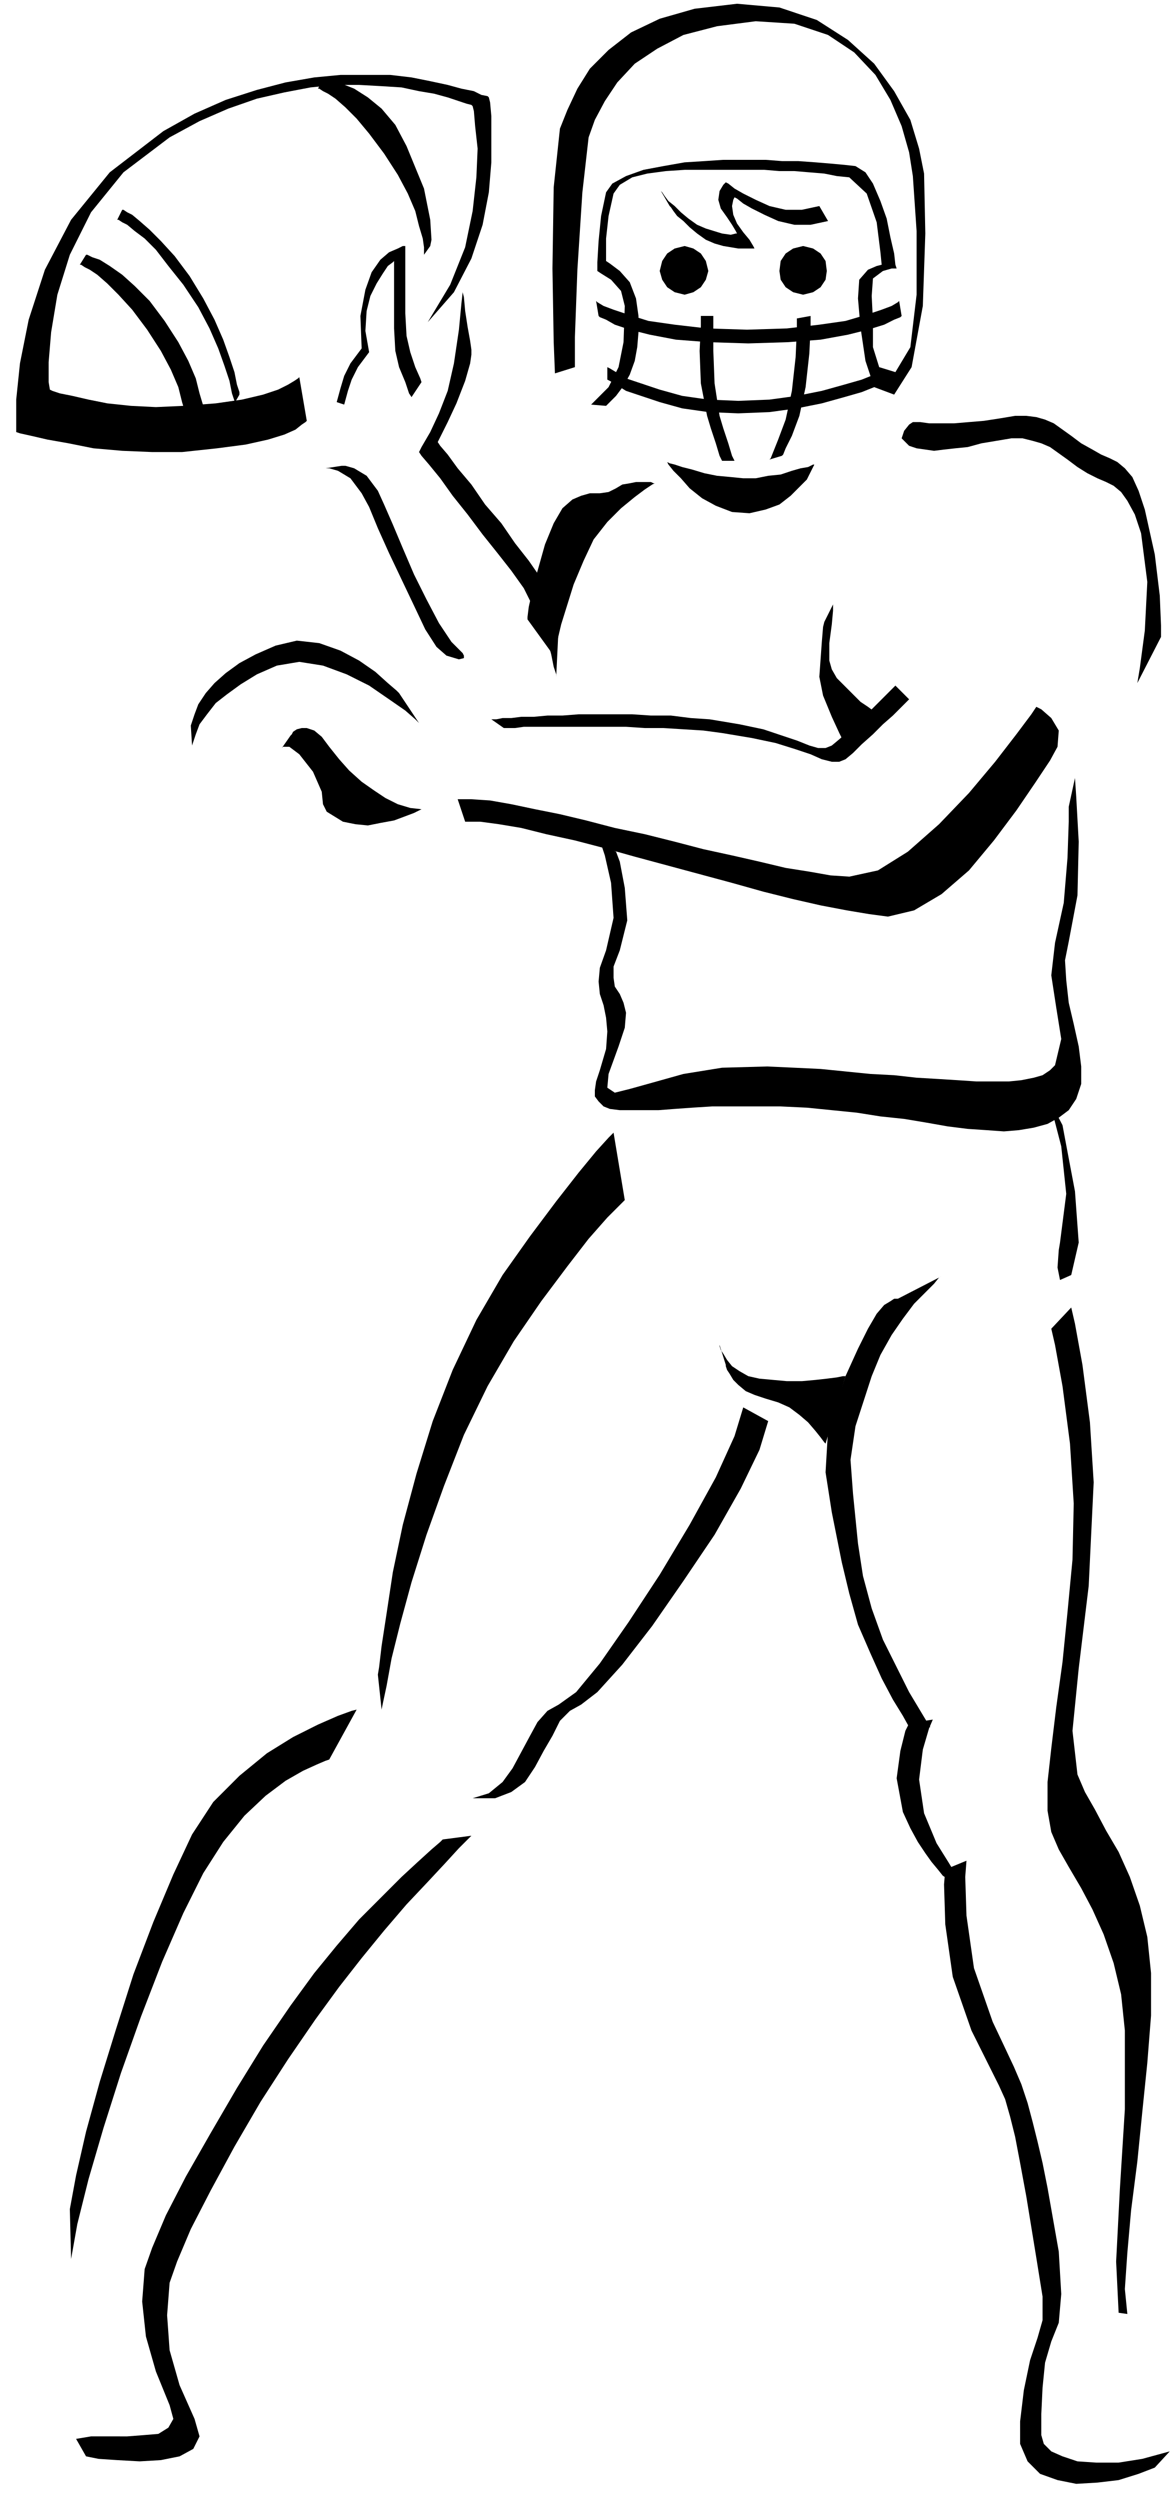
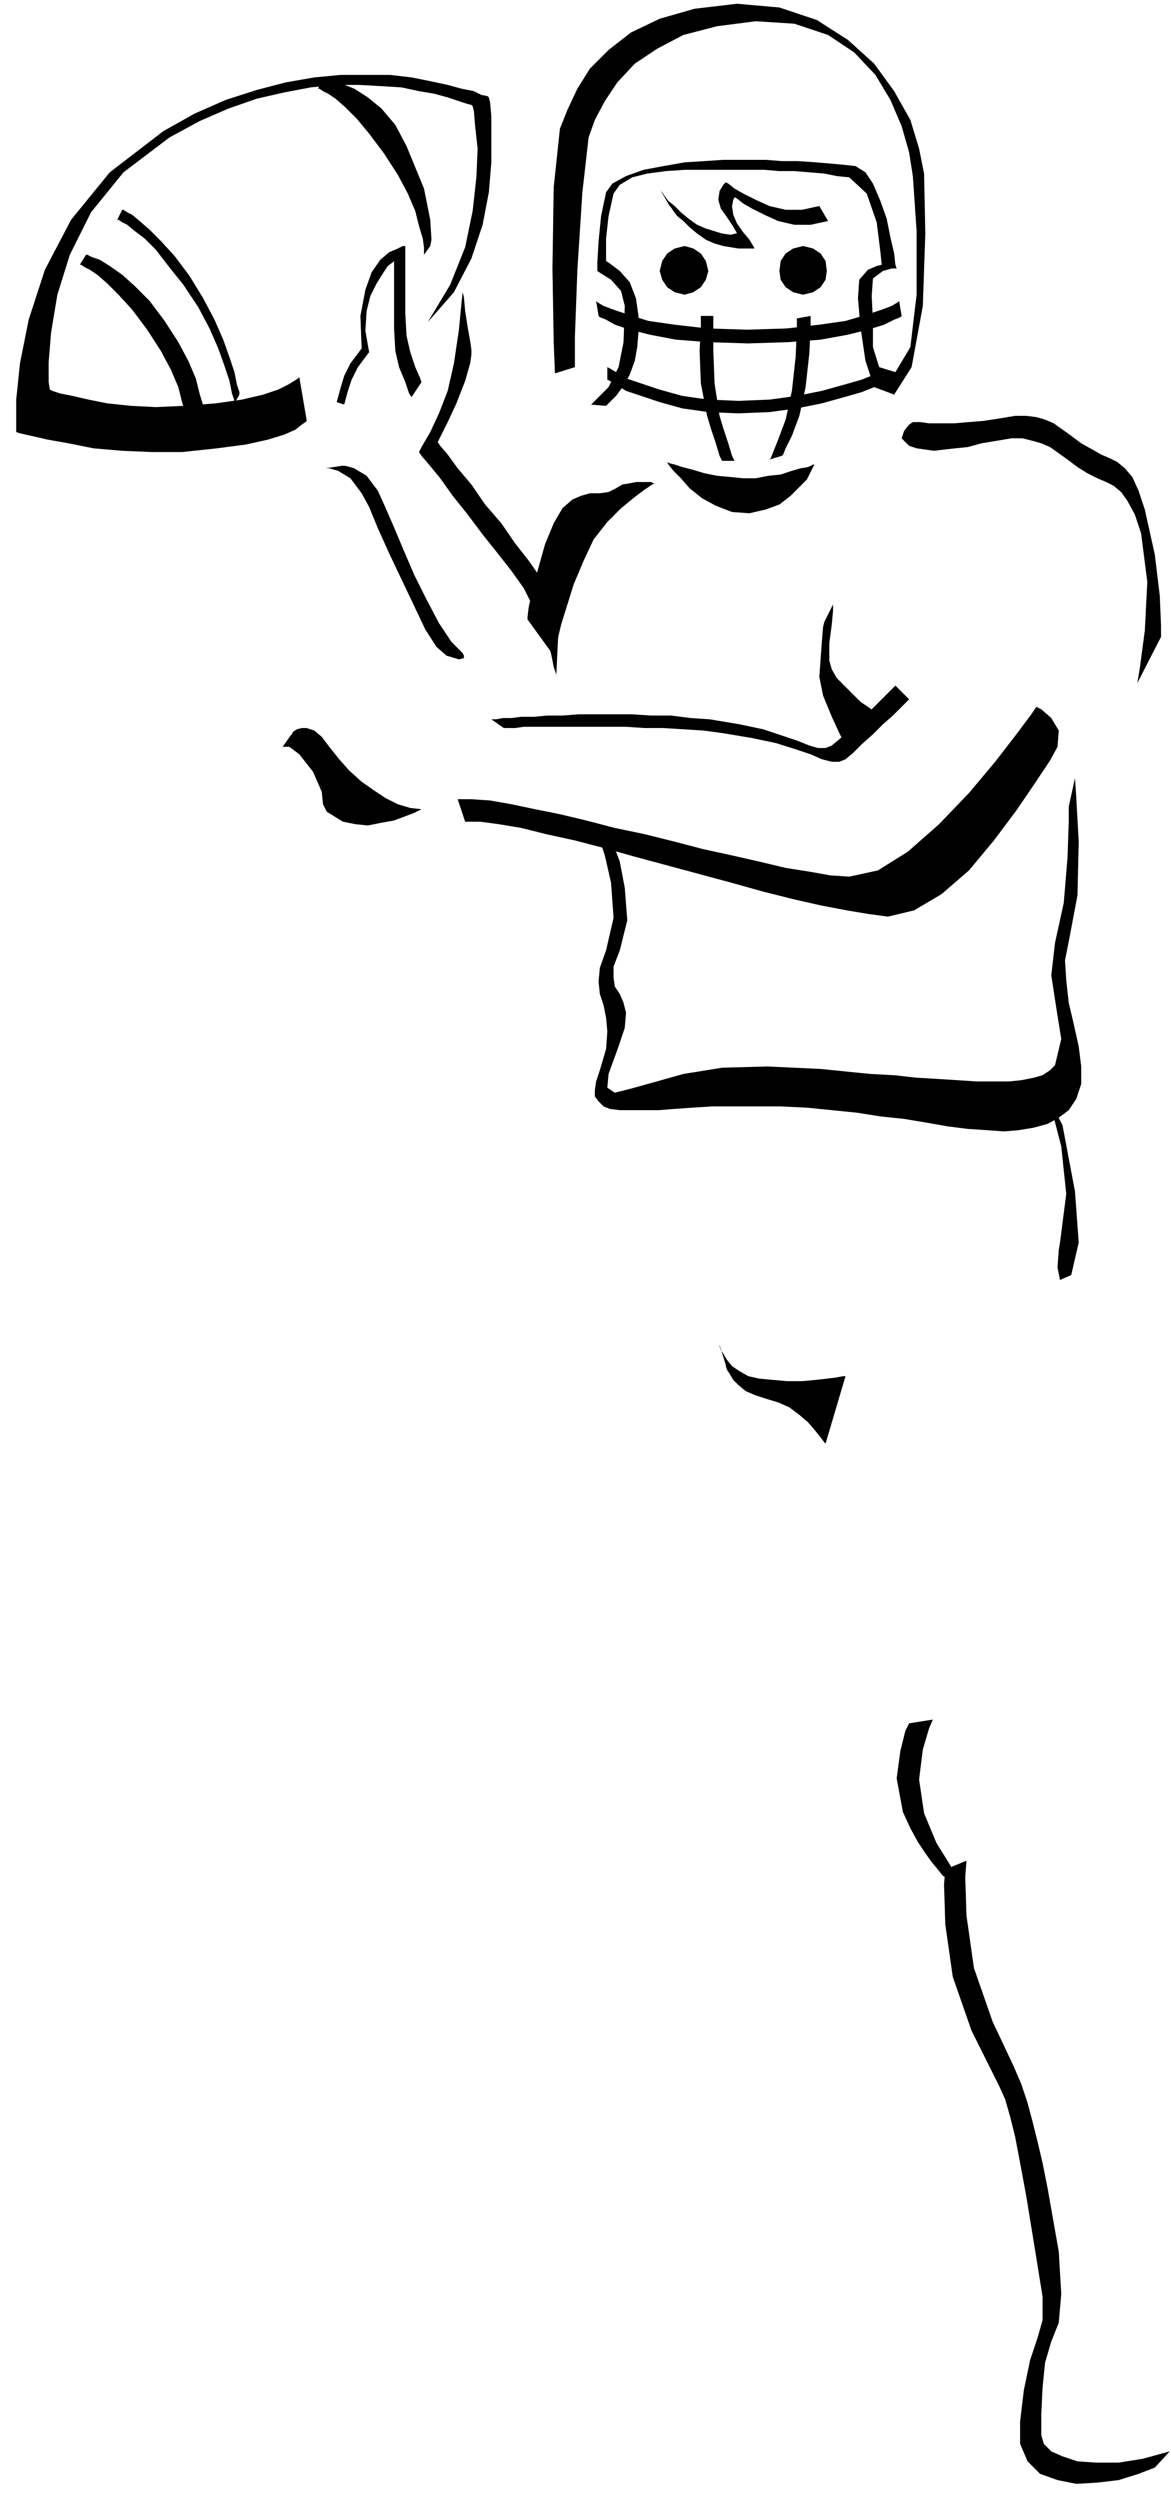
<svg xmlns="http://www.w3.org/2000/svg" width="90.138" height="192.288" fill-rule="evenodd" stroke-linecap="round" preserveAspectRatio="none" viewBox="0 0 939 2002">
  <style>.pen1{stroke:none}.brush2{fill:#000}</style>
  <path d="m474 324 14-14 8-16 4-20 1-29-3-12-8-9-8-5-3-2v-7l1-17 2-20 4-19 5-7 11-6 14-5 16-3 17-3 16-1 15-1h34l13 1h13l14 1 12 1 11 1 9 1 8 5 6 9 6 14 5 14 3 15 3 13 1 9 1 3h-4l-7 2-8 6-1 14 1 20v21l5 16 13 4 12-20 5-42v-51l-3-44-3-19-6-21-9-21-12-20-17-18-21-14-27-9-31-2-31 4-27 7-21 11-18 12-14 15-10 15-8 15-5 14-5 44-4 62-2 54v24l-16 5-1-25-1-59 1-65 5-47 6-15 8-17 10-16 15-15 18-14 23-11 28-8 34-4 34 3 30 10 25 16 21 19 16 22 13 23 7 23 4 20 1 48-2 58-9 49-14 22-16-6-7-21-4-27-2-23 1-15 7-8 7-3 4-1-1-10-3-24-8-23-14-13-10-1-10-2-12-1-12-1h-12l-12-1h-64l-15 1-15 2-12 3-10 6-5 7-4 18-2 18v18l3 2 8 6 8 9 5 13 2 14v13l-1 12-2 11-4 11-5 9-6 8-8 8-12-1z" class="pen1 brush2" />
  <path d="m549 236 7-2 6-4 4-6 2-7-2-8-4-6-6-4-7-2-8 2-6 4-4 6-2 8 2 7 4 6 6 4 8 2zm95 0 8-2 6-4 4-6 1-7-1-8-4-6-6-4-8-2-8 2-6 4-4 6-1 8 1 7 4 6 6 4 8 2zm-114-83 1 1 2 3 3 4 5 4 5 5 6 5 7 5 7 3 13 4 7 1 4-1h1l-1-2-3-5-4-6-5-7-2-7 1-7 3-5 2-2 2 1 5 4 7 4 10 5 11 5 13 3h13l14-3 7 12-14 3h-13l-13-3-11-5-10-5-7-4-5-4-2-1-1 2-1 5 1 7 3 7 5 7 5 6 3 5 1 2h-13l-6-1-6-1-7-2-7-3-7-5-6-5-5-5-5-4-3-4-2-3-1-1-7-12zm-50 100 1 1 5 2 7 4 12 4 16 4 21 4 26 2 32 1 32-1 26-2 22-4 16-4 13-4 8-4 5-2 1-1-2-12-1 1-5 3-8 3-12 4-17 5-21 3-26 3-32 1-32-1-26-3-21-3-16-5-12-4-8-3-5-3-1-1 2 12z" class="pen1 brush2" />
  <path d="m589 369-2-4-3-10-4-12-3-10-4-26-1-26v-28h-10v8l-1 20 1 26 5 26 3 10 4 12 3 10 2 4h10zm61-116v9l-1 21-3 27-5 23-6 16-5 10-2 5-1 1-10 3 1-1 2-5 4-10 6-16 5-23 3-27 1-22v-9l11-2zM535 370l2 1 4 1 6 2 8 2 10 3 10 2 11 1 10 1h10l10-2 10-1 9-3 7-2 6-1 4-2h1l-1 2-2 4-3 6-6 6-7 7-9 7-11 4-13 3-14-1-13-5-11-6-10-8-7-8-6-6-4-5-1-2zm194-13 6 2 7 1 7 1 8-1 9-1 10-1 11-3 12-2 12-2h9l8 2 7 2 7 3 7 5 7 5 8 6 8 5 8 4 7 3 6 3 6 5 5 7 6 11 5 15 5 39-2 39-4 30-2 12 19-37v-9l-1-24-4-33-8-36-5-15-5-11-6-7-6-5-6-3-7-3-7-4-9-5-8-6-7-5-7-5-7-3-7-2-8-1h-9l-12 2-13 2-12 1-12 1h-20l-7-1h-6l-3 2-4 5-2 6 6 6zM444 525v-1l2-7 4-17 10-32 8-19 8-17 11-14 11-11 11-9 8-6 6-4 2-1h-1l-2-1h-12l-5 1-6 1-5 3-6 3-7 1h-8l-7 2-7 3-8 7-7 12-7 17-9 32-4 18-1 8v2l21 29zm-40 58h9l7-1h82l15 1h15l16 1 16 1 15 2 24 4 19 4 16 5 12 4 9 4 8 2h6l5-2 6-5 7-7 9-8 8-8 8-7 7-7 4-4 2-2-11-11-2 2-4 4-6 6-8 8-9 8-8 8-8 7-6 5-5 2h-6l-7-2-10-4-12-4-15-5-19-4-24-4-15-1-16-2h-16l-15-1h-43l-13 1h-12l-11 1h-10l-8 1h-7l-5 1h-4l10 7z" class="pen1 brush2" />
  <path d="M373 658h12l15 2 18 3 20 5 23 5 23 6 25 7 26 7 26 7 26 7 25 7 24 6 22 5 21 4 18 3 15 2 21-5 22-13 22-19 20-24 18-24 15-22 12-18 6-11 1-13-6-10-8-7-4-2-4 6-12 16-17 22-21 25-24 25-25 22-24 15-23 5-15-1-17-3-19-3-21-5-22-5-23-5-23-6-24-6-24-5-23-6-21-5-20-4-19-4-17-3-15-1h-11l6 18z" class="pen1 brush2" />
  <path d="m494 682 3 8 4 21 2 26-6 24-5 13v9l1 7 4 6 3 7 2 8-1 12-5 15-8 22-1 11 6 4 12-3 18-5 25-7 31-5 36-1 22 1 21 1 20 2 20 2 19 1 18 2 17 1 16 1 15 1h26l10-1 10-2 7-2 6-4 4-4 5-21-4-25-4-26 3-26 7-32 3-36 1-29v-12l5-23 1 15 2 36-1 43-7 37-3 15 1 16 2 18 4 17 4 18 2 16v14l-4 12-6 9-8 6-9 5-11 3-12 2-12 1-14-1-15-1-16-2-17-3-18-3-19-2-19-3-20-2-20-2-21-1h-55l-16 1-14 1-13 1h-31l-8-1-5-2-4-4-3-4v-5l1-7 3-9 5-17 1-14-1-11-2-10-3-9-1-10 1-11 5-14 6-26-2-28-5-22-3-9 12 6zm208-112-2-1-4-3-6-4-6-6-7-7-6-6-4-7-2-7v-14l2-15 1-11v-5l-7 14-1 4-1 12-1 14-1 14 3 15 7 17 6 13 3 6 26-23zm-254-69v-3l-1-10-7-16-16-23-11-14-11-16-13-15-11-16-11-13-8-11-6-7-2-3 2-4 6-12 7-15 7-18 4-14 1-7v-4l-1-7-2-11-2-13-1-11-1-4-1 9-2 21-4 27-5 22-7 18-7 15-7 12-2 4 2 3 6 7 9 11 10 14 12 15 12 16 12 15 11 14 10 14 7 14 7 14 5 14 3 11 2 10 2 6v2l2-41zM270 322l3-11 3-10 5-10 9-12-1-26 4-21 5-14 7-10 7-6 7-3 4-2h2v54l1 18 3 13 4 12 4 9 1 3-8 12-2-3-3-9-5-12-3-13-1-18v-54l-1 1-4 3-4 6-5 8-5 10-3 12-1 16 3 17-9 12-5 10-3 9-3 11-6-2z" class="pen1 brush2" />
  <path d="m246 337-1 1-3 2-5 4-9 4-13 4-18 4-23 3-28 3h-24l-24-1-23-2-20-4-17-3-13-3-9-2-3-1v-26l3-29 7-35 13-40 21-40 31-38 43-33 25-14 25-11 25-8 23-6 23-4 21-2h40l17 2 15 3 14 3 11 3 10 2 6 3 5 1 1 1 1 4 1 11v37l-2 24-5 26-9 27-14 27-21 24 18-30 12-30 6-29 3-27 1-23-2-18-1-12-1-4-1-1-4-1-6-2-9-3-11-3-12-2-14-3-16-1-18-1h-19l-20 2-21 4-22 5-23 8-23 10-24 13-37 28-26 32-17 34-10 32-5 30-2 24v16l1 6 2 1 6 2 10 2 13 3 15 3 19 2 20 1 22-1 26-2 21-3 17-4 12-4 8-4 5-3 3-2 1-1 6 35z" class="pen1 brush2" />
  <path d="M164 337v-5l-1-7-3-10-3-12-6-14-8-15-11-17-12-16-12-12-10-9-10-7-8-5-6-2-4-2h-1l-5 8h1l3 2 4 2 6 4 8 7 9 9 11 12 12 16 11 17 8 15 6 14 3 12 3 10 1 6v6l14-7zm28-21v-2l-2-6-2-10-4-12-5-14-7-16-9-17-11-18-12-16-11-12-9-9-8-7-6-5-4-2-3-2h-1l-4 8h1l3 2 4 2 6 5 8 6 9 9 10 13 12 15 12 18 9 17 7 16 5 14 4 12 2 10 2 6v2l4-7zm153-119 1-5-1-16-5-25-14-34-9-17-11-13-11-9-11-7-10-4-8-3-5-1h-2l-4 8h1l3 2 4 2 6 4 8 7 9 9 10 12 12 16 11 17 8 15 6 14 3 12 3 10 1 7v6l5-7zm142 107 2 1 5 3 8 5 12 4 15 5 18 5 21 3 24 1 25-1 22-3 20-4 18-5 14-4 10-4 7-3 2-1v-10l-2 1-7 3-10 4-14 4-18 5-20 4-22 3-25 1-24-1-21-3-18-5-15-5-12-4-8-5-5-3-2-1v10zm372 717 6-26-3-41-7-37-3-16-11-21 3 11 7 27 4 38-5 39-1 6-1 14 2 10 9-4zm-181 81h-2l-5 1-8 1-9 1-11 1h-12l-11-1-11-1-9-2-7-4-6-4-4-5-3-5-2-3-1-3v-1l5 16v1l1 3 2 3 3 5 4 4 6 5 7 3 9 3 10 3 9 4 8 6 7 6 6 7 4 5 3 4 1 1 16-54z" class="pen1 brush2" />
-   <path d="m746 1383-2-3-6-10-9-15-10-20-11-22-9-25-7-26-4-26-4-40-2-27 4-27 13-40 7-17 9-16 9-13 9-12 9-9 7-7 4-5 2-1-35 18h-3l-3 2-5 3-6 7-7 12-8 16-10 22-14 43-2 34 5 32 8 40 6 25 7 25 10 23 9 20 9 17 8 13 5 9 2 3 15-3z" class="pen1 brush2" />
  <path d="m760 1505-1-1-3-2-4-5-5-6-5-7-6-9-6-11-6-13-5-27 3-22 4-16 3-6 19-3-3 7-5 17-3 24 4 27 10 24 10 16 6 10 3 3h-10z" class="pen1 brush2" />
  <path d="m938 1963-22 6-19 3h-18l-15-1-12-4-9-4-6-6-2-7v-17l1-21 2-20 5-17 6-15 2-23-2-34-9-51-4-20-4-17-4-16-4-15-5-15-6-14-8-17-9-19-15-43-6-42-1-31 1-13-17 7-1 12 1 32 6 42 15 43 9 18 7 14 6 12 5 11 4 14 4 16 4 21 5 27 8 49 5 31v19l-4 14-6 18-5 24-3 25v18l6 14 10 10 14 5 15 3 17-1 17-2 16-5 13-5 12-13z" class="pen1 brush2" />
-   <path d="m897 1852-2-41 3-58 4-64v-63l-3-29-6-25-8-23-9-20-9-17-10-17-8-14-6-14-3-17v-23l3-27 4-33 5-36 4-40 4-42 1-45-3-48-6-46-6-33-3-13 16-17 3 13 6 33 6 46 3 48-4 83-8 66-5 50 4 35 6 14 8 14 9 17 10 17 9 20 8 23 6 25 3 29v34l-3 38-4 39-4 40-5 39-3 34-2 29 2 20-7-1zm-594-511 1-6 2-17 4-26 5-33 8-38 11-41 13-42 16-41 19-40 21-36 22-31 21-28 18-23 14-17 10-11 4-4 9 54-4 4-10 10-15 17-17 22-21 28-22 32-21 36-19 39-16 41-14 39-12 38-9 33-7 28-4 22-3 14-1 5-3-28zM57 1809l5-28 9-36 12-41 14-44 16-45 17-44 17-39 16-32 16-25 17-21 17-16 16-12 14-8 11-5 7-3 3-1 22-40-4 1-11 4-16 7-20 10-21 13-22 18-21 21-17 26-15 32-16 38-16 42-14 44-13 42-11 40-8 35-5 27 1 40zm12 158 10 2 15 1 18 1 17-1 15-3 11-6 5-10-4-14-12-27-8-28-2-28 2-26 6-17 11-26 16-31 19-35 21-36 22-34 22-32 19-26 18-23 18-22 18-21 17-18 14-15 11-12 7-7 3-3-23 3-2 2-7 6-11 10-13 12-16 16-18 18-18 21-18 22-19 26-22 32-21 34-21 36-20 35-16 31-11 26-6 17-2 26 3 28 8 28 11 27 3 11-4 7-8 5-12 1-13 1H73l-12 2 8 14zm547-829-7 23-15 31-21 37-25 37-25 36-24 31-20 22-13 10-9 5-8 8-6 12-7 12-7 13-8 12-11 8-13 5h-18l13-4 11-9 8-11 7-13 7-13 6-11 8-9 9-5 14-10 19-23 23-33 25-38 24-40 21-38 15-33 7-23 20 11zM336 579l-3-3-8-7-13-9-16-11-18-9-19-7-19-3-18 3-16 7-13 8-11 8-9 7-7 9-6 8-3 8-3 9-1-16 3-9 3-8 6-9 7-8 9-8 11-8 13-7 16-7 17-4 18 2 17 6 15 8 13 9 10 9 7 6 2 2 16 24z" class="pen1 brush2" />
  <path d="m233 589 1-1 1-2 3-2 4-1h4l6 2 6 5 6 8 8 10 8 9 10 9 10 7 9 6 10 5 10 3 9 1-2 1-4 2-8 3-8 3-11 2-10 2-10-1-10-2-13-8-3-6-1-10-7-16-11-14-8-6h-5l-1 1 7-10zm138-66-9-9-10-15-10-19-10-20-9-21-8-19-7-16-5-11-9-12-10-6-7-2h-3l-13 2h3l7 2 10 6 9 12 6 11 7 17 9 20 10 21 10 21 9 19 9 14 8 7 10 3 4-1v-2l-1-2z" class="pen1 brush2" />
</svg>